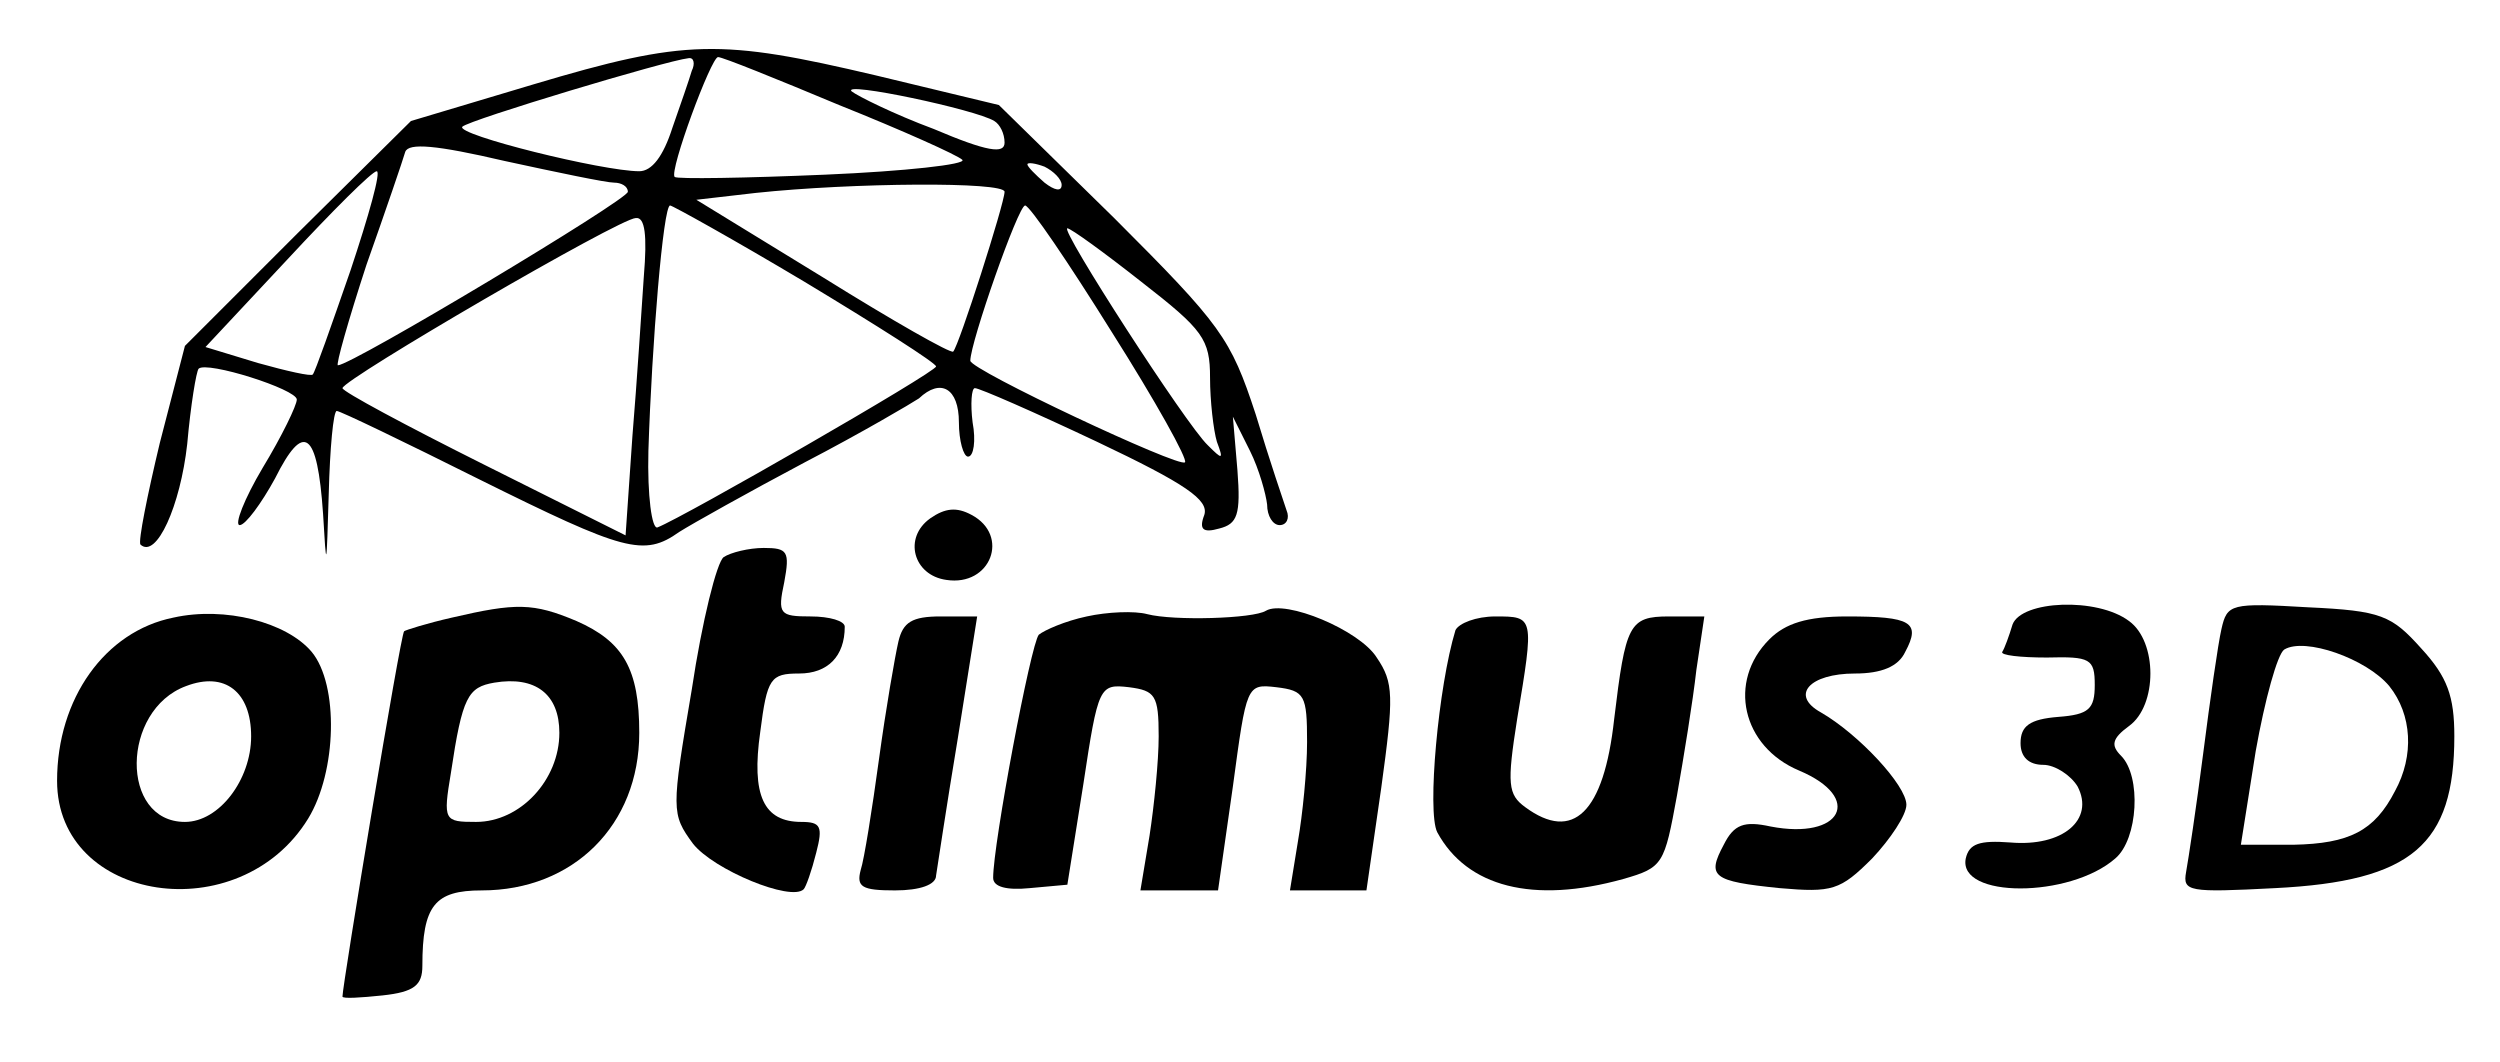
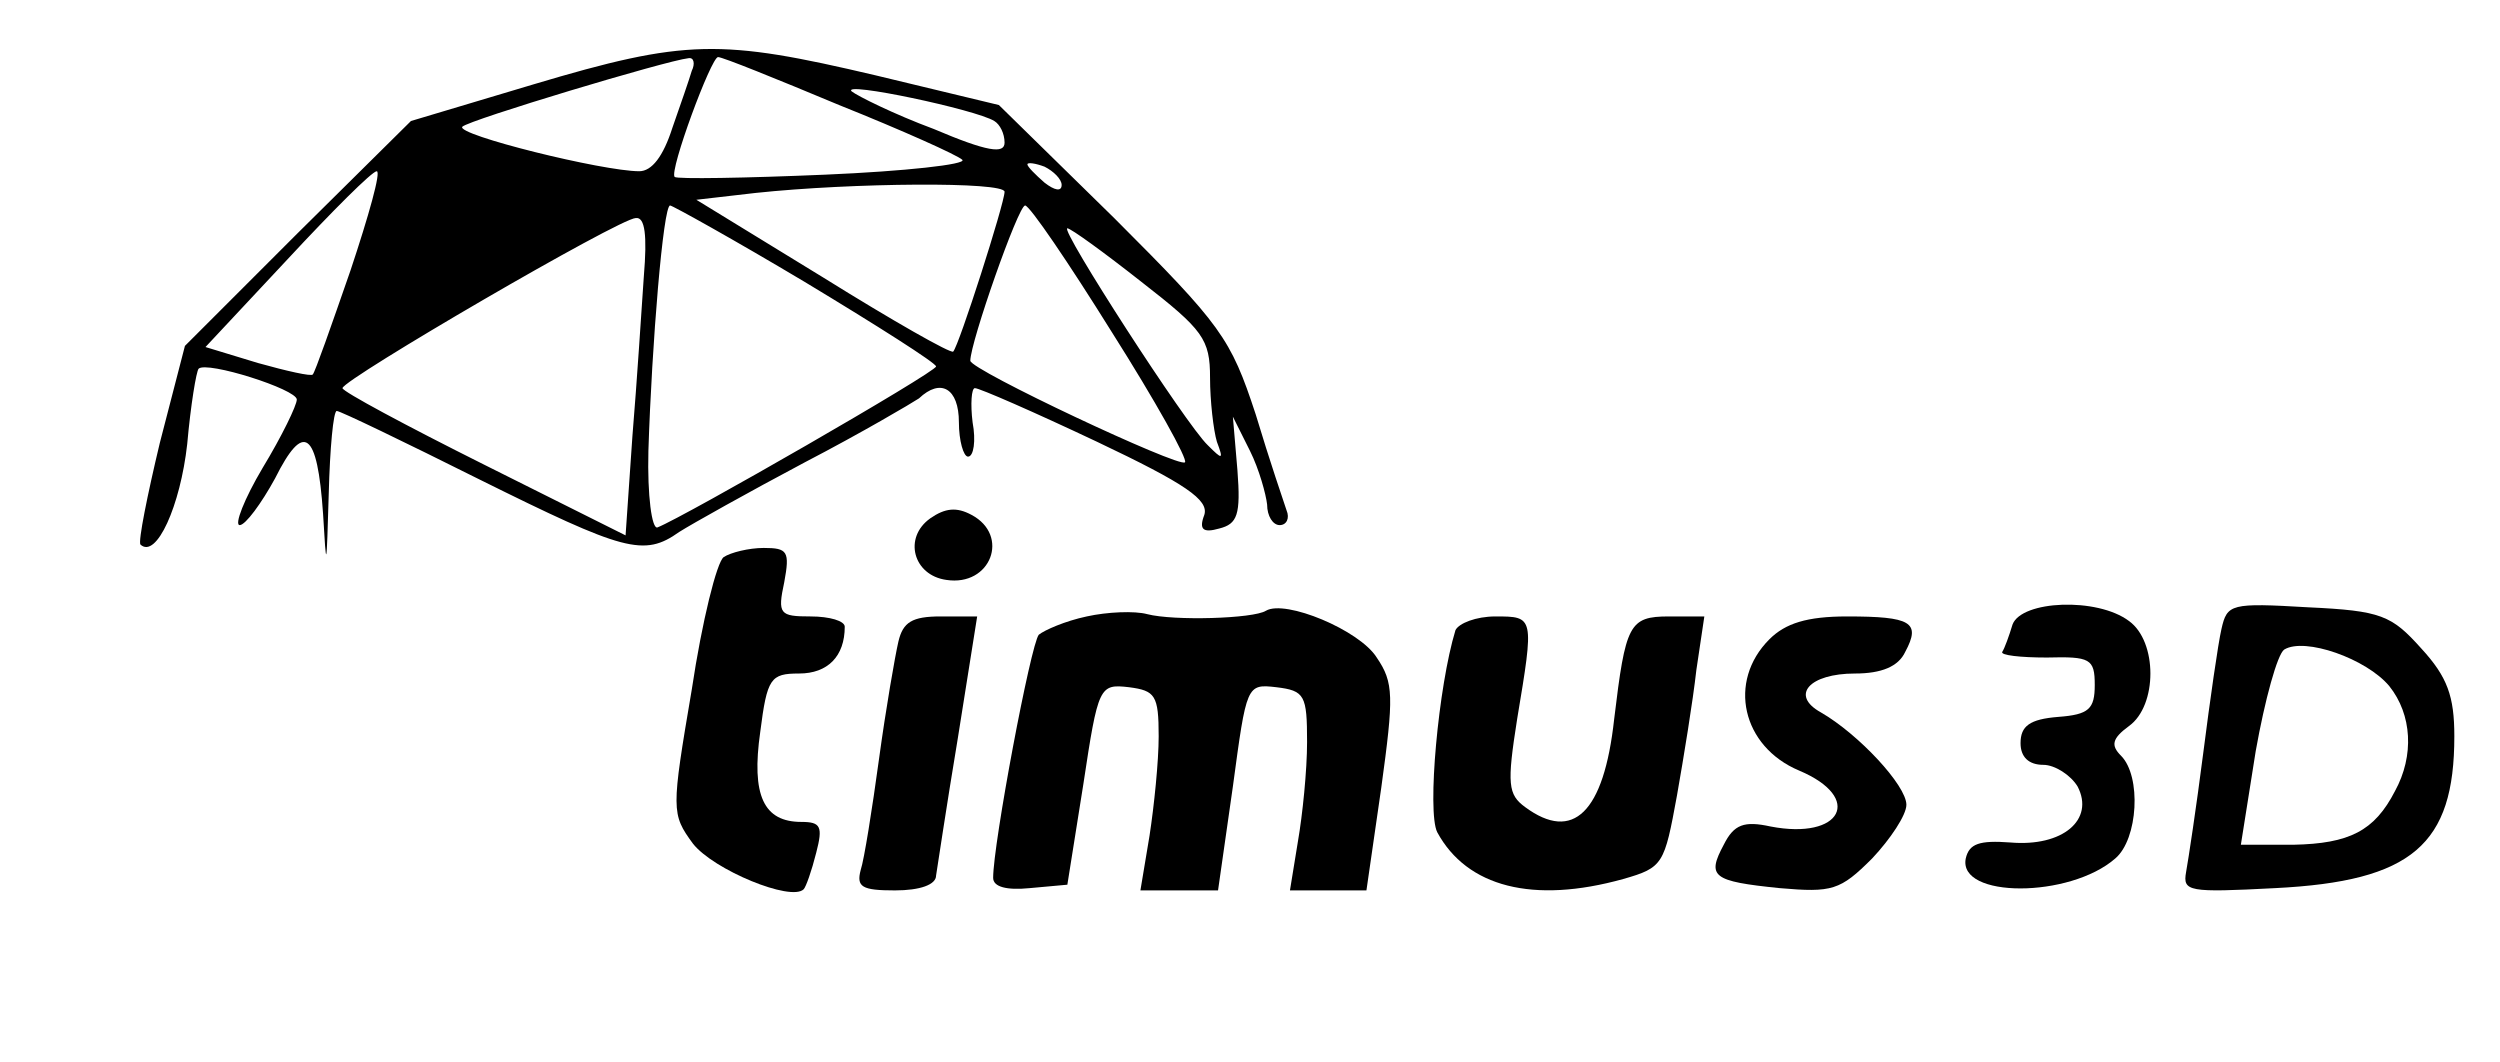
<svg xmlns="http://www.w3.org/2000/svg" preserveAspectRatio="xMidYMid meet" viewBox="0 0 219 93" height="93pt" width="219pt" version="1.0">
  <g stroke="none" fill="#000000" transform="translate(0,93) scale(0.1,-0.1)">
-     <path d="M467 856 l-107 -32 -99 -98 -99 -99 -22 -85 c-11 -46 -19 -86 -17 -89 14 -13 35 34 41 88 3 34 8 64 10 66 7 7 86 -18 86 -27 0 -5 -13 -32 -30 -60 -16 -27 -25 -50 -20 -50 5 0 19 19 31 41 25 50 37 42 42 -31 3 -51 3 -49 5 18 1 39 4 72 7 72 3 0 59 -27 125 -60 127 -63 144 -68 175 -46 11 7 61 35 110 61 50 26 94 52 100 56 19 18 35 9 35 -21 0 -16 4 -30 8 -30 5 0 7 14 4 30 -2 16 -1 30 2 30 4 0 52 -21 107 -47 78 -37 98 -51 94 -64 -5 -13 -1 -16 13 -12 16 4 19 12 16 51 l-4 47 15 -30 c8 -16 14 -38 15 -47 0 -10 5 -18 11 -18 6 0 9 6 6 13 -2 6 -15 44 -27 84 -22 67 -30 78 -124 172 l-101 99 -108 26 c-136 32 -166 32 -300 -8z m139 12 c-2 -7 -10 -30 -17 -50 -8 -25 -18 -38 -29 -38 -32 0 -161 32 -155 39 6 6 179 58 198 60 5 1 6 -5 3 -11z m129 -30 c55 -22 104 -44 108 -48 4 -4 -50 -10 -120 -13 -70 -3 -130 -4 -132 -2 -5 5 32 105 38 105 4 0 51 -19 106 -42z m136 -14 c5 -3 9 -11 9 -19 0 -10 -15 -8 -62 12 -35 13 -67 29 -72 33 -9 9 109 -16 125 -26z m-333 -54 c6 0 12 -3 12 -8 0 -7 -242 -152 -254 -152 -2 0 9 39 25 88 17 48 32 92 34 99 3 8 27 6 87 -8 46 -10 89 -19 96 -19z m392 -2 c0 -6 -6 -5 -15 2 -8 7 -15 14 -15 16 0 2 7 1 15 -2 8 -4 15 -11 15 -16z m-623 -75 c-17 -49 -31 -89 -33 -91 -1 -2 -23 3 -48 10 l-46 14 72 77 c39 42 74 77 78 77 4 0 -7 -39 -23 -87z m573 69 c0 -10 -40 -135 -45 -140 -2 -2 -53 27 -114 65 l-111 68 52 6 c85 9 218 10 218 1z m-175 -79 c63 -38 115 -71 115 -74 0 -5 -221 -132 -244 -141 -5 -2 -9 28 -8 67 3 94 13 215 19 215 2 0 56 -30 118 -67z m269 -44 c38 -60 67 -112 64 -114 -5 -5 -188 81 -188 89 0 16 42 136 48 136 4 0 38 -50 76 -111z m-410 49 c-2 -29 -6 -92 -10 -140 l-6 -87 -124 62 c-68 34 -124 64 -124 67 1 8 243 149 257 149 8 1 10 -15 7 -51z m436 -5 c54 -42 60 -50 60 -84 0 -20 3 -46 6 -56 6 -16 5 -16 -8 -3 -19 18 -130 190 -123 190 3 0 32 -21 65 -47z" />
+     <path d="M467 856 l-107 -32 -99 -98 -99 -99 -22 -85 c-11 -46 -19 -86 -17 -89 14 -13 35 34 41 88 3 34 8 64 10 66 7 7 86 -18 86 -27 0 -5 -13 -32 -30 -60 -16 -27 -25 -50 -20 -50 5 0 19 19 31 41 25 50 37 42 42 -31 3 -51 3 -49 5 18 1 39 4 72 7 72 3 0 59 -27 125 -60 127 -63 144 -68 175 -46 11 7 61 35 110 61 50 26 94 52 100 56 19 18 35 9 35 -21 0 -16 4 -30 8 -30 5 0 7 14 4 30 -2 16 -1 30 2 30 4 0 52 -21 107 -47 78 -37 98 -51 94 -64 -5 -13 -1 -16 13 -12 16 4 19 12 16 51 l-4 47 15 -30 c8 -16 14 -38 15 -47 0 -10 5 -18 11 -18 6 0 9 6 6 13 -2 6 -15 44 -27 84 -22 67 -30 78 -124 172 l-101 99 -108 26 c-136 32 -166 32 -300 -8z m139 12 c-2 -7 -10 -30 -17 -50 -8 -25 -18 -38 -29 -38 -32 0 -161 32 -155 39 6 6 179 58 198 60 5 1 6 -5 3 -11z m129 -30 c55 -22 104 -44 108 -48 4 -4 -50 -10 -120 -13 -70 -3 -130 -4 -132 -2 -5 5 32 105 38 105 4 0 51 -19 106 -42z m136 -14 c5 -3 9 -11 9 -19 0 -10 -15 -8 -62 12 -35 13 -67 29 -72 33 -9 9 109 -16 125 -26z m-333 -54 z m392 -2 c0 -6 -6 -5 -15 2 -8 7 -15 14 -15 16 0 2 7 1 15 -2 8 -4 15 -11 15 -16z m-623 -75 c-17 -49 -31 -89 -33 -91 -1 -2 -23 3 -48 10 l-46 14 72 77 c39 42 74 77 78 77 4 0 -7 -39 -23 -87z m573 69 c0 -10 -40 -135 -45 -140 -2 -2 -53 27 -114 65 l-111 68 52 6 c85 9 218 10 218 1z m-175 -79 c63 -38 115 -71 115 -74 0 -5 -221 -132 -244 -141 -5 -2 -9 28 -8 67 3 94 13 215 19 215 2 0 56 -30 118 -67z m269 -44 c38 -60 67 -112 64 -114 -5 -5 -188 81 -188 89 0 16 42 136 48 136 4 0 38 -50 76 -111z m-410 49 c-2 -29 -6 -92 -10 -140 l-6 -87 -124 62 c-68 34 -124 64 -124 67 1 8 243 149 257 149 8 1 10 -15 7 -51z m436 -5 c54 -42 60 -50 60 -84 0 -20 3 -46 6 -56 6 -16 5 -16 -8 -3 -19 18 -130 190 -123 190 3 0 32 -21 65 -47z" />
    <path d="M815 476 c-24 -17 -15 -50 14 -54 39 -6 56 39 22 57 -13 7 -23 6 -36 -3z" />
    <path d="M634 442 c-6 -4 -19 -56 -28 -116 -18 -106 -18 -109 1 -135 18 -23 86 -51 97 -40 2 2 7 16 11 32 6 23 4 27 -13 27 -33 0 -44 23 -36 79 6 47 9 51 34 51 25 0 40 15 40 41 0 5 -13 9 -30 9 -27 0 -29 2 -23 30 5 27 3 30 -18 30 -13 0 -29 -4 -35 -8z" />
-     <path d="M152 389 c-60 -12 -102 -71 -102 -143 0 -107 160 -131 220 -33 25 41 27 117 3 146 -22 26 -76 40 -121 30z m68 -104 c0 -38 -28 -75 -58 -75 -57 0 -56 98 1 119 34 13 57 -5 57 -44z" />
-     <path d="M396 389 c-22 -5 -41 -11 -42 -12 -3 -2 -54 -310 -54 -320 0 -2 16 -1 35 1 28 3 35 9 35 26 0 53 11 66 52 66 80 0 138 57 138 138 0 56 -14 80 -55 98 -38 16 -53 16 -109 3z m94 -101 c0 -41 -34 -78 -73 -78 -28 0 -29 1 -22 43 10 67 15 75 38 79 36 6 57 -10 57 -44z" />
    <path d="M952 390 c-19 -4 -37 -12 -42 -16 -7 -8 -40 -183 -40 -213 0 -8 12 -11 32 -9 l33 3 14 88 c13 86 14 88 40 85 23 -3 26 -7 26 -43 0 -22 -4 -61 -8 -87 l-8 -48 34 0 34 0 13 91 c12 89 12 90 38 87 25 -3 27 -7 27 -48 0 -25 -4 -64 -8 -87 l-7 -43 33 0 34 0 13 90 c11 80 11 92 -4 114 -15 24 -80 51 -97 41 -11 -7 -81 -9 -104 -3 -11 3 -35 2 -53 -2z" />
    <path d="M1763 383 c-3 -10 -7 -21 -9 -24 -2 -3 16 -5 39 -5 38 1 42 -1 42 -24 0 -21 -5 -26 -32 -28 -25 -2 -33 -8 -33 -23 0 -12 7 -19 20 -19 10 0 24 -9 30 -19 15 -29 -13 -53 -59 -49 -27 2 -36 -1 -39 -14 -7 -35 91 -35 131 0 20 17 23 72 5 90 -9 9 -8 15 7 26 25 18 25 74 0 92 -28 21 -94 18 -102 -3z" />
    <path d="M1946 379 c-3 -13 -10 -62 -16 -109 -6 -47 -13 -93 -15 -104 -3 -17 2 -18 78 -14 120 6 157 38 157 133 0 35 -6 52 -29 77 -26 29 -35 33 -99 36 -68 4 -71 3 -76 -19z m147 -50 c20 -25 22 -61 5 -92 -18 -35 -40 -46 -89 -47 l-46 0 13 82 c8 45 19 85 25 89 18 11 72 -8 92 -32z" />
    <path d="M787 368 c-3 -13 -11 -59 -17 -103 -6 -44 -13 -88 -16 -97 -4 -15 1 -18 30 -18 22 0 36 5 36 13 1 6 9 60 19 120 l17 107 -32 0 c-25 0 -33 -5 -37 -22z" />
    <path d="M1275 378 c-15 -49 -25 -159 -16 -177 26 -48 84 -63 163 -41 35 10 36 13 47 73 6 34 14 83 17 110 l7 47 -31 0 c-35 0 -38 -7 -48 -90 -9 -82 -36 -108 -78 -77 -15 11 -16 20 -7 77 15 90 15 90 -19 90 -17 0 -32 -6 -35 -12z" />
    <path d="M1550 370 c-37 -37 -24 -94 26 -115 57 -24 37 -61 -25 -49 -23 5 -32 2 -41 -16 -15 -28 -10 -32 49 -38 46 -4 53 -2 81 26 16 17 30 38 30 47 0 17 -42 62 -75 81 -27 15 -10 34 30 34 23 0 38 6 44 19 14 26 5 31 -51 31 -35 0 -54 -6 -68 -20z" />
  </g>
</svg>